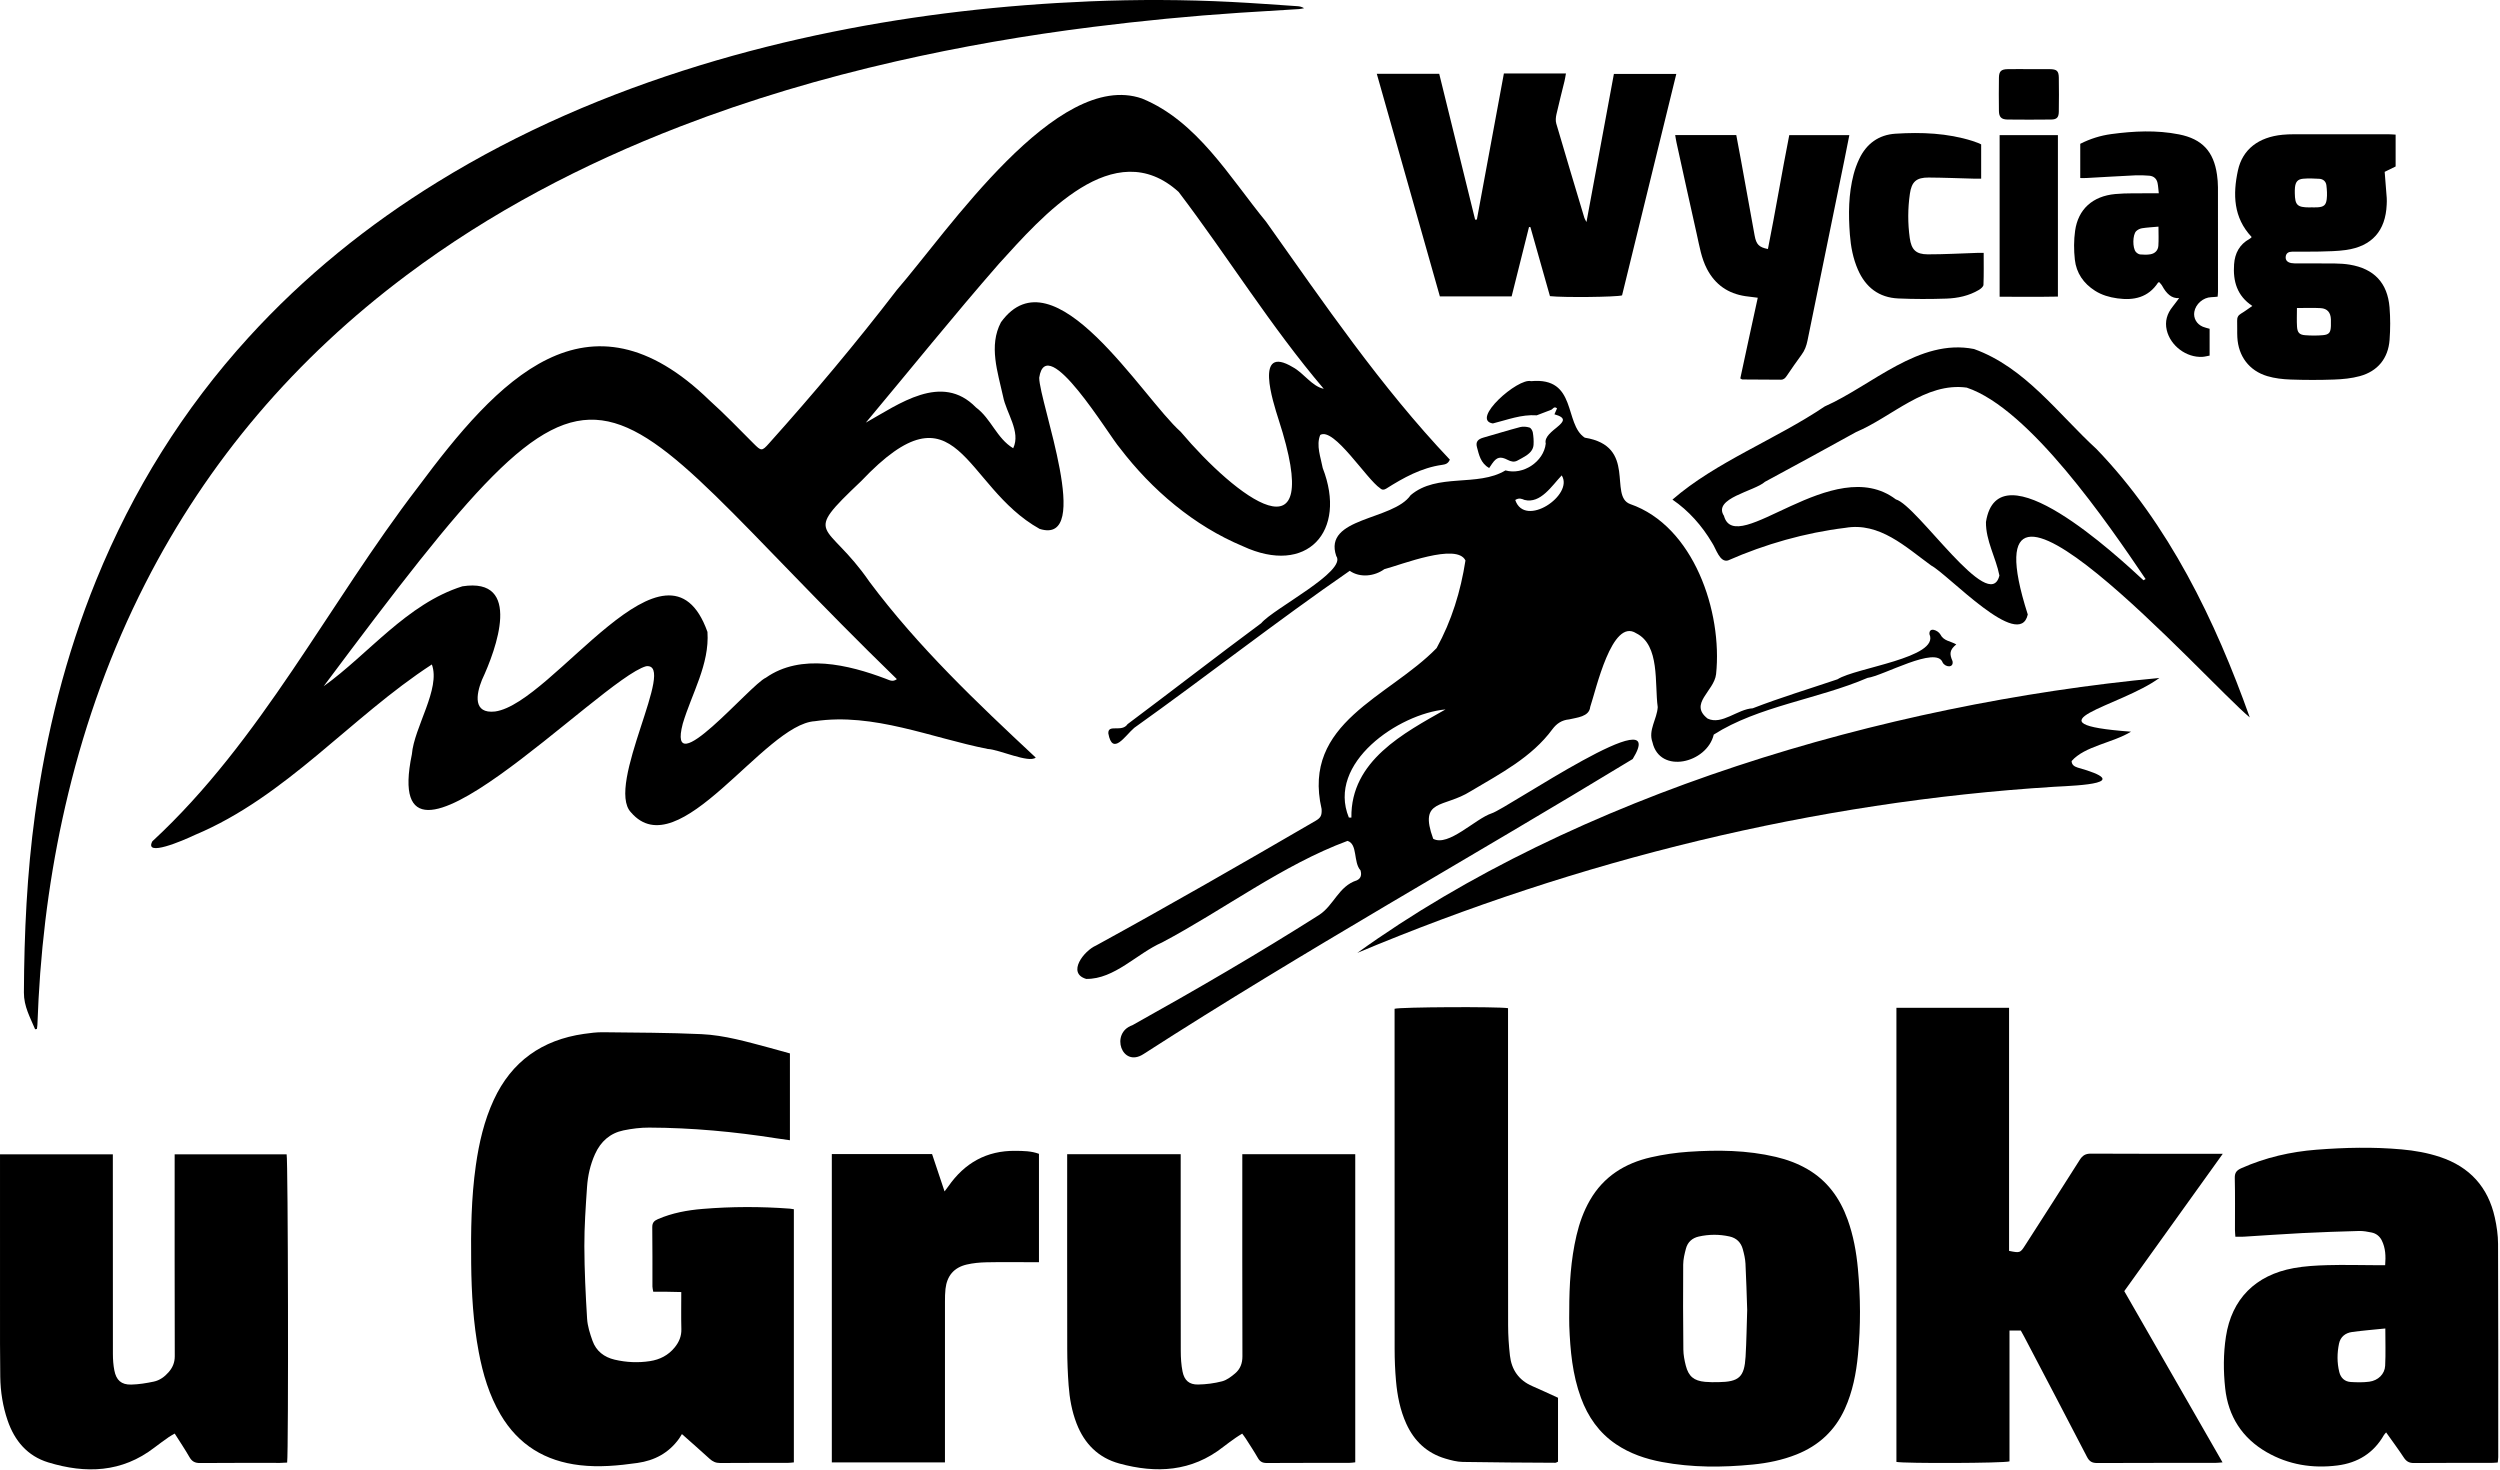
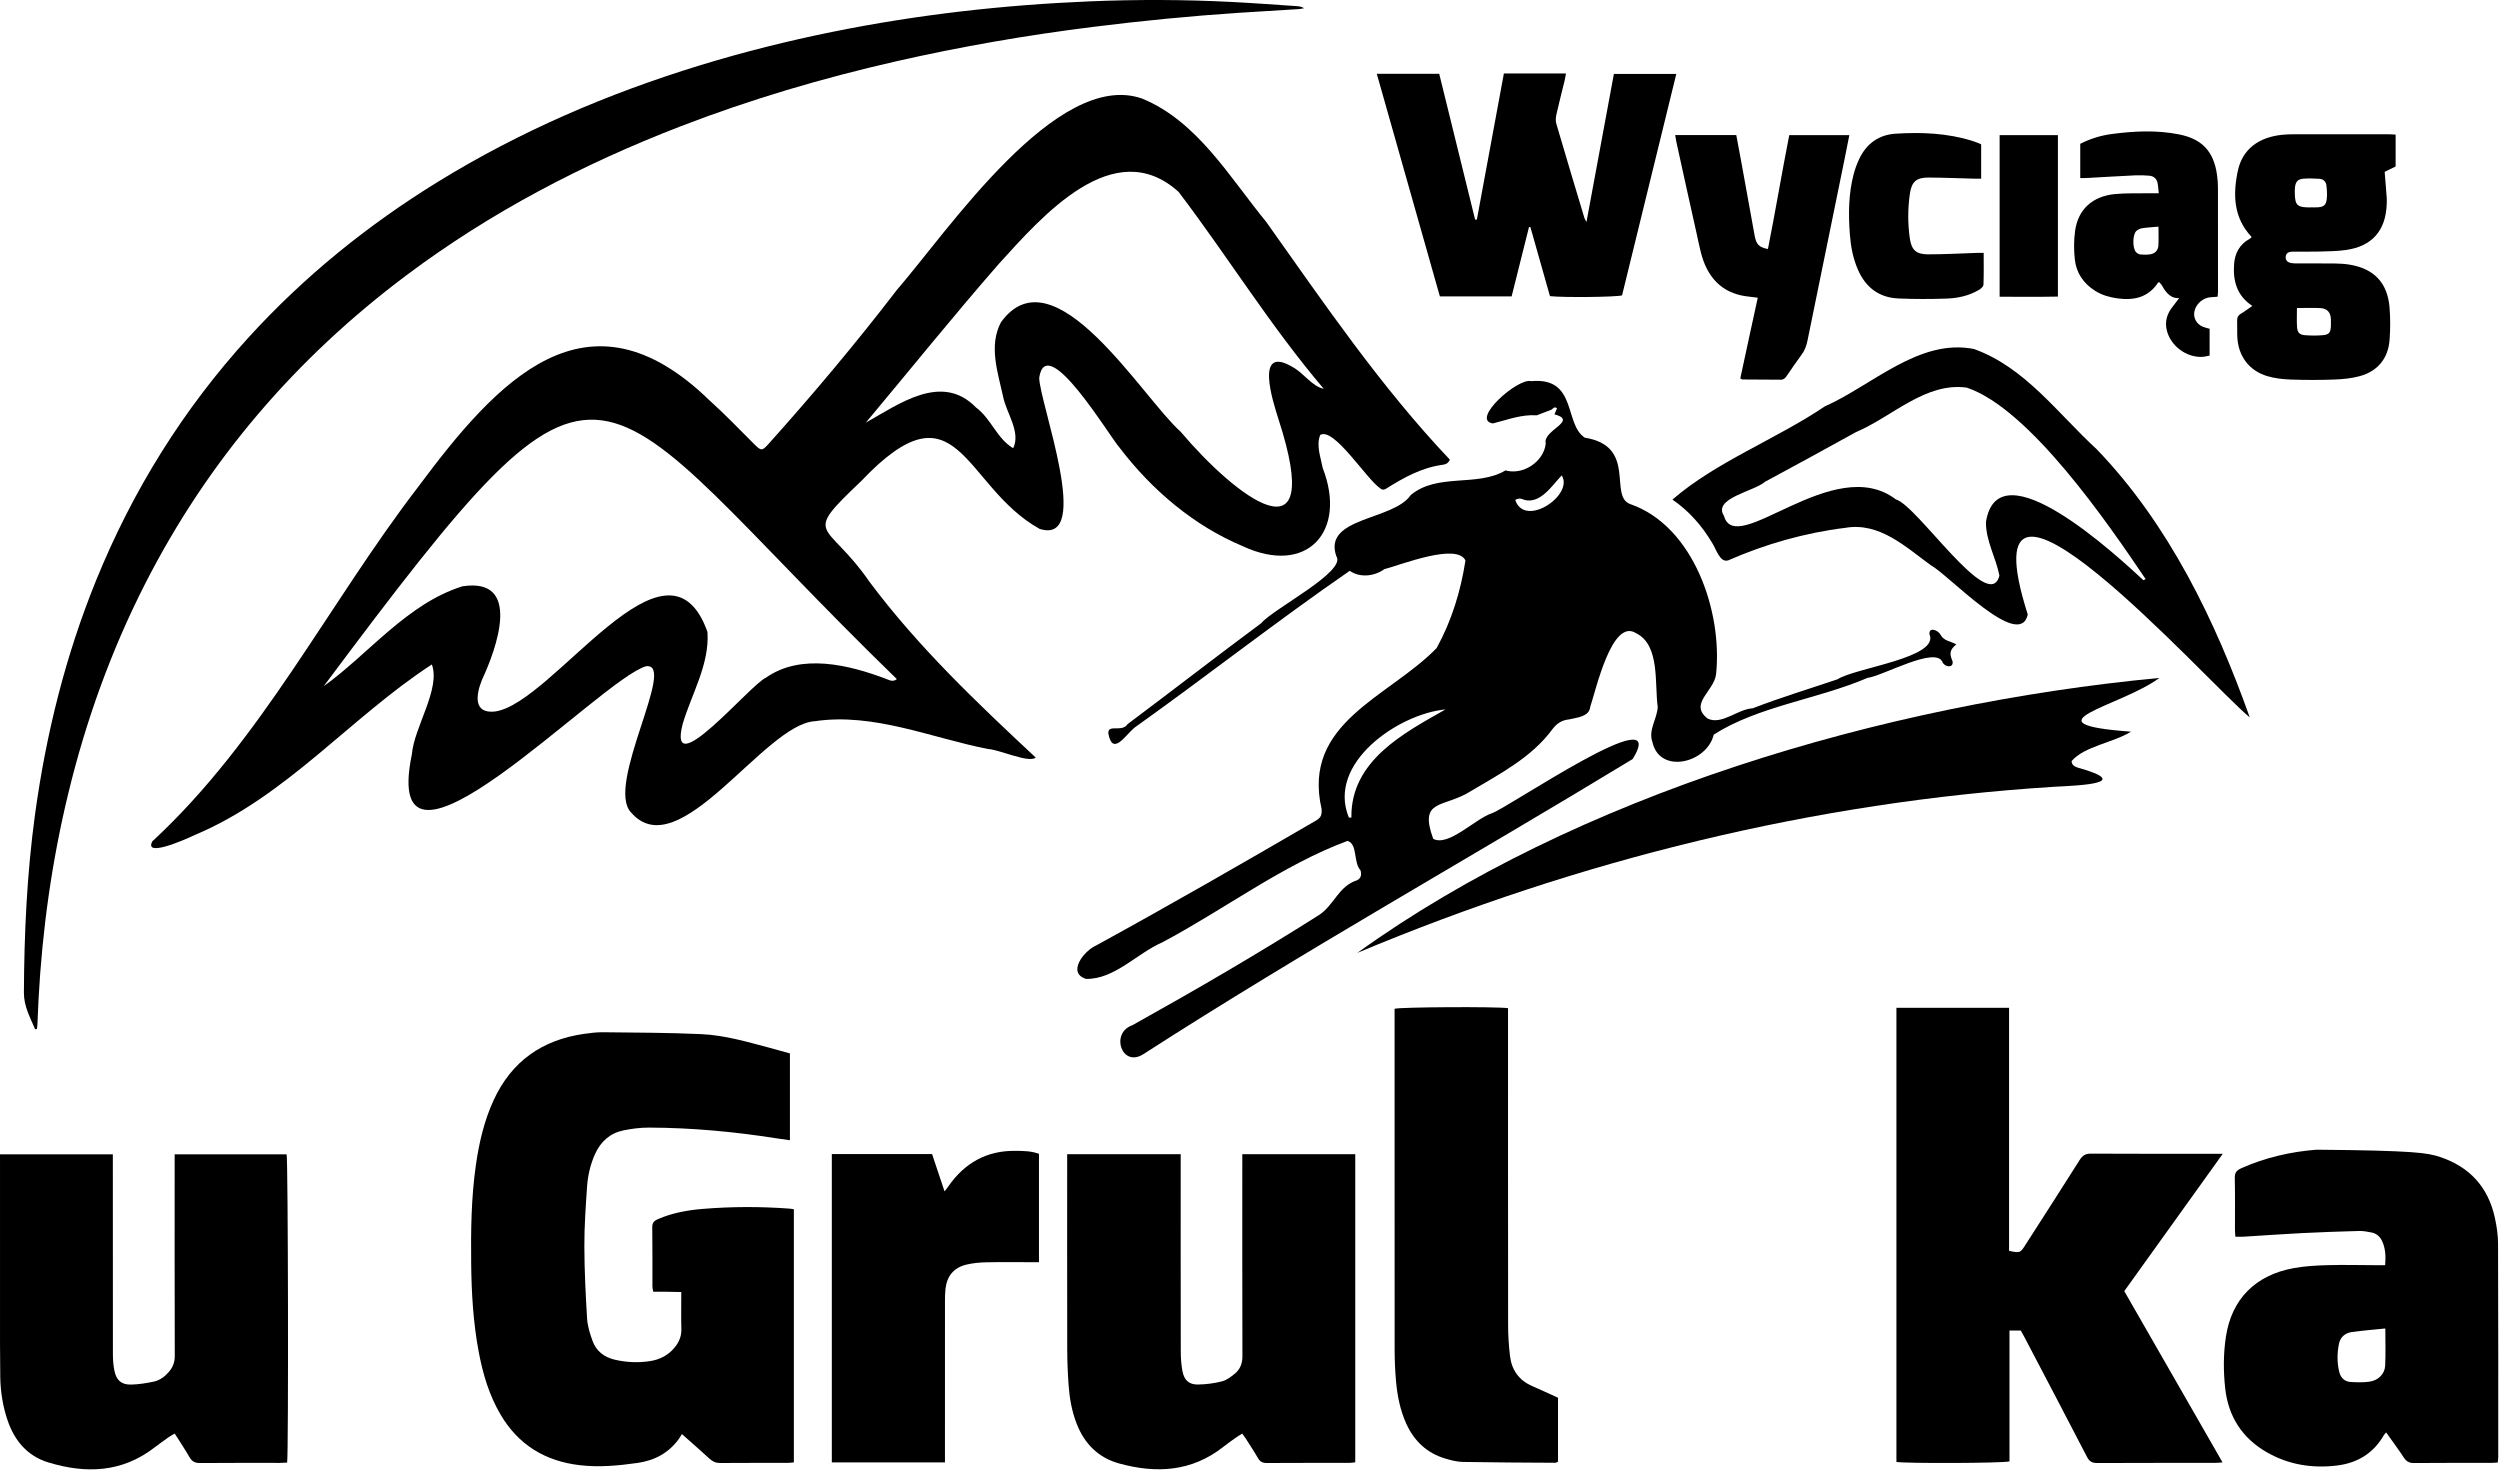
<svg xmlns="http://www.w3.org/2000/svg" width="1080" height="635" viewBox="0 0 1080 635" fill="none">
  <path d="M437.7 193.64C441.104 186.479 434.686 178.439 433.322 171.234C431.056 160.831 427.033 149.383 432.421 139.208C455.294 107.61 493.465 171.827 510.062 186.531C533.866 214.712 572.958 244.736 552.345 181.22C549.906 173.534 541.781 148.607 558.465 158.598C563.233 161.135 566.678 166.859 571.866 167.967C548.953 141.034 530.47 110.978 509.178 82.922C481.208 57.563 450.061 93.571 431.58 113.899C411.81 136.53 393.388 159.463 374.037 182.584C388.245 174.656 406.814 160.799 421.598 175.996C428.197 180.876 430.564 189.366 437.7 193.64ZM387.446 293.382C251.056 160.95 266.605 126.704 139.83 296.46C159.197 282.588 175.745 260.844 199.737 253.291C225.841 249.24 214.402 280.448 208.19 293.746C205.694 299.93 204.234 308.482 213.925 307.362C239.17 303.728 288.236 224.242 305.624 272.995C306.556 287.002 298.85 299.546 294.958 312.615C287.898 339.455 324.19 295.654 330.873 292.763C345.986 282.152 366.569 287.15 382.569 293.196C384.092 293.72 385.612 294.818 387.446 293.382ZM447.436 327.274C444.448 329.795 431.592 323.755 426.724 323.558C402.142 318.696 377.374 307.806 352.021 311.558C330.061 312.847 293.222 374.943 272.605 350.963C261.353 339.326 292.637 286.115 279.129 287.812C259.508 293.208 163.549 395.171 177.928 325.859C178.902 314.116 190.43 297.567 186.565 287.043C151.477 309.852 123.628 344.174 84.165 360.704C78.876 363.226 62.144 370.37 65.813 363.45C112.925 319.932 141.872 260.847 180.618 210.375C214.796 164.426 253.662 121.554 306.538 172.994C313.113 178.887 319.236 185.291 325.49 191.538C328.829 194.872 329.105 195.047 332.193 191.567C351.426 170.127 369.938 148.063 387.476 125.212C409.277 100.112 456.536 29.774 493.336 42.562C517.22 52.319 531.189 76.6 546.965 95.804C572.034 131.123 596.472 167.059 626.33 198.563C625.537 200.446 624.24 200.614 622.978 200.823C614.065 202.072 606.344 206.35 598.844 211.087C597.901 211.682 597.042 211.722 596.236 210.938C590.369 207.068 576.246 184.371 570.334 187.898C568.489 192.44 570.568 197.595 571.414 202.19C582.085 229.602 564.598 248.83 536.942 235.982C515.796 227.147 497.625 211.694 483.765 193.531C479.208 188.452 452.018 142.75 448.937 163.17C448.953 173.646 472.468 235.828 449.12 228.482C415.838 209.94 414.148 163.459 372.06 207.808C345.874 232.663 357.136 224.458 375.652 251.386C396.646 279.472 421.982 303.512 447.436 327.274Z" fill="black" />
  <path d="M654.585 215.992C658.712 228.282 680.045 213.845 674.66 205.369C670.456 209.76 665.544 217.729 658.578 215.969C657.372 215.489 656.282 214.934 654.585 215.992ZM582.709 353.186C583.073 353.189 583.436 353.19 583.8 353.193C583.453 328.58 606.588 316.624 624.465 306.473C604.284 308.334 573.036 329.609 582.709 353.186ZM583.084 246.594C551.47 268.41 521.274 292.137 490.002 314.42C486.057 317.778 480.6 326.773 478.8 316.842C478.59 312.574 484.624 316.586 487.109 312.832C506.42 298.381 525.472 283.592 544.844 269.224C550.02 262.957 582.09 246.785 577.258 240.193C571.514 223.352 601.801 224.944 609.4 213.914C620.868 204.184 638.321 210.506 650.358 203.212C657.981 205.386 666.914 199.442 667.761 191.629C666.318 185.804 682.052 181.866 671.514 178.984C671.938 178.014 672.297 177.193 672.64 176.41C671.302 175.308 670.865 176.754 670.08 177.045C668.002 177.816 665.952 178.656 663.872 179.418C657.162 178.964 651.286 181.349 644.906 182.93C635.092 181.372 655.796 163.082 661.424 164.665C681.454 162.78 675.577 183.181 684.618 189.074C707.358 192.692 694.838 214.276 704.212 217.745C731.688 227.222 744.185 264.342 741.345 291.253C740.493 298.628 729.466 304.032 737.701 310.43C743.83 313.346 750.642 306.318 757.174 305.985C769.189 301.328 781.568 297.597 793.809 293.453C801.534 288.438 838.129 284.185 833.509 273.933C833.345 270.642 837.217 272.326 838.201 274.026C839.665 276.965 842.525 276.878 845.108 278.381C842.186 280.8 842.114 282.452 843.494 285.626C844.084 288.672 840.336 288.322 839.213 286.182C836.524 278.781 813.429 292.026 806.77 292.845C785.477 302.005 759.473 305.1 740.337 317.348C737.436 329.681 717.029 334.616 713.868 320.653C711.94 315.413 715.836 310.669 716.138 305.468C714.725 295.417 717.209 278.682 706.838 273.566C696.36 266.752 689.46 298.072 686.97 305.394C686.568 309.682 681.12 309.972 677.856 310.782C674.693 311.077 672.474 312.585 670.674 314.982C661.71 327.189 648.089 334.221 635.365 341.793C623.677 349.201 612.766 344.841 619.142 362.362C625.694 365.926 637.289 353.698 644.452 351.34C650.944 349.36 722.273 300.39 705.322 327.896C634.793 370.796 563.466 410.625 494.041 455.328C484.626 461.509 479.485 446.242 489.186 442.895C516.426 427.716 543.5 411.986 569.792 395.301C576.254 391.157 578.222 382.824 586.174 380.304C588.074 379.393 588.237 377.794 587.746 375.996C584.549 372.548 586.616 364.638 582.128 363.261C554.042 373.678 528.724 393.006 502.018 407.141C491.136 411.897 481.47 423.057 469.242 422.892C460.744 420.378 468.301 410.7 473.493 408.468C505.332 391.024 536.794 372.932 568.189 354.676C570.593 353.309 571.078 352.278 570.938 349.517C562.289 312.113 600.006 301.212 620.612 279.981C627.117 268.192 631.02 255.398 633.078 242.13C629.408 234.384 605.308 243.977 598.022 245.888C593.805 248.961 587.53 249.714 583.084 246.594Z" fill="black" />
  <path d="M341.244 455.075V492.583C339.219 492.296 337.369 492.062 335.528 491.772C317.275 488.898 298.916 487.186 280.433 487.122C276.733 487.11 272.972 487.575 269.344 488.326C263.533 489.528 259.488 493.15 257.051 498.562C255.012 503.091 253.929 507.892 253.599 512.794C253.024 521.299 252.416 529.827 252.441 538.344C252.472 548.784 252.985 559.231 253.625 569.654C253.824 572.887 254.865 576.142 255.965 579.227C257.549 583.671 260.989 586.311 265.536 587.376C270.568 588.555 275.683 588.788 280.792 588.004C285.036 587.354 288.703 585.486 291.46 582.095C293.325 579.802 294.433 577.276 294.349 574.186C294.208 568.979 294.311 563.766 294.311 558.167C292.08 558.119 290.103 558.062 288.127 558.04C286.213 558.02 284.301 558.036 282.207 558.036C282.064 557.172 281.852 556.474 281.849 555.776C281.825 547.243 281.905 538.708 281.779 530.178C281.749 528.178 282.609 527.358 284.241 526.652C290.393 523.992 296.895 522.803 303.495 522.255C316.056 521.212 328.637 521.199 341.213 522.135C341.728 522.172 342.237 522.283 342.947 522.39V631.752C342.048 631.826 341.129 631.967 340.209 631.968C330.503 631.984 320.796 631.932 311.091 632.018C309.219 632.035 307.871 631.394 306.547 630.183C302.775 626.735 298.925 623.374 294.597 619.526C294.128 620.271 293.772 620.91 293.349 621.5C288.92 627.674 282.783 630.947 275.368 631.996C267.116 633.166 258.852 633.938 250.505 632.966C235.549 631.224 223.981 624.223 216.268 611.142C211.324 602.756 208.609 593.588 206.824 584.107C204.445 571.488 203.687 558.724 203.548 545.908C203.393 531.714 203.556 517.535 205.561 503.446C206.949 493.698 209.14 484.163 213.299 475.17C221.015 458.48 234.204 449.239 252.231 446.642C254.969 446.247 257.751 445.895 260.508 445.927C274.687 446.095 288.877 446.095 303.036 446.751C313.075 447.216 322.773 450.078 332.465 452.646C335.344 453.407 338.207 454.232 341.244 455.075Z" fill="black" />
  <path d="M872.986 574.789H868.097V631.317C865.536 632.121 822.701 632.265 819.253 631.543V435.374H867.917V540.381C872.613 541.329 872.736 541.29 874.832 538.022C882.713 525.726 890.63 513.451 898.426 501.101C899.634 499.187 900.894 498.362 903.236 498.375C921.044 498.479 938.852 498.433 956.661 498.433C957.594 498.433 958.528 498.433 960.242 498.433C945.848 518.501 931.845 538.023 917.684 557.769C931.765 582.307 945.846 606.845 960.138 631.75C958.737 631.849 957.817 631.97 956.898 631.97C939.942 631.982 922.988 631.941 906.032 632.026C903.833 632.037 902.626 631.401 901.585 629.386C892.625 612.061 883.541 594.798 874.489 577.519C874 576.585 873.472 575.669 872.986 574.789Z" fill="black" />
  <path d="M15.174 444.648C13.039 439.532 10.294 434.804 10.325 428.77C10.455 403.035 11.638 377.384 15.127 351.872C19.89 317.063 28.307 283.2 41.565 250.61C57.351 211.802 79.156 176.752 107.388 145.762C131.396 119.406 158.85 97.215 189.179 78.539C224.628 56.711 262.552 40.442 302.287 28.255C321.162 22.466 340.288 17.683 359.64 13.762C396.31 6.328 433.354 2.141 470.719 0.587C491.192 -0.263 511.659 -0.201 532.118 0.847C541.595 1.331 551.062 2.044 560.531 2.675C561.466 2.738 562.39 2.946 563.374 3.542C562.644 3.673 561.919 3.876 561.183 3.923C552.67 4.462 544.151 4.943 535.638 5.503C514.348 6.906 493.126 8.991 471.955 11.647C443.36 15.234 414.995 20.135 386.903 26.546C355.26 33.767 324.188 42.922 293.888 54.623C251.691 70.918 211.924 91.687 175.647 118.862C127.832 154.678 89.874 198.859 62.706 252.179C48.014 281.014 37.139 311.243 29.519 342.67C22.436 371.88 18.271 401.514 16.659 431.515C16.458 435.242 16.334 438.972 16.158 442.7C16.13 443.304 16.018 443.906 15.944 444.508C15.687 444.555 15.431 444.602 15.174 444.648Z" fill="black" />
  <path d="M510.06 498.61C510.06 500.187 510.06 501.447 510.06 502.706C510.06 529.683 510.038 556.659 510.092 583.635C510.099 586.601 510.278 589.619 510.862 592.515C511.636 596.351 513.747 598.181 517.563 598.113C521.042 598.051 524.588 597.605 527.947 596.725C529.999 596.186 531.927 594.711 533.595 593.289C535.772 591.434 536.736 588.977 536.727 585.934C536.64 558.106 536.676 530.277 536.676 502.447C536.676 501.201 536.676 499.953 536.676 498.609H585.468V631.721C584.588 631.805 583.678 631.966 582.767 631.966C570.931 631.983 559.095 631.939 547.26 632.018C545.426 632.03 544.324 631.459 543.416 629.867C541.78 627.001 539.944 624.246 538.171 621.458C537.728 620.762 537.207 620.115 536.631 619.322C535.607 619.973 534.694 620.498 533.838 621.106C532.014 622.405 530.179 623.691 528.42 625.075C514.784 635.811 499.503 636.611 483.528 632.235C474.496 629.761 468.478 623.714 465.098 614.994C463.034 609.67 462.056 604.11 461.642 598.467C461.259 593.261 461.055 588.031 461.044 582.811C460.987 555.942 461.018 529.071 461.018 502.202C461.018 501.062 461.018 499.923 461.018 498.61H510.06Z" fill="black" />
  <path d="M124.043 631.834C122.881 631.889 121.936 631.971 120.991 631.973C109.476 631.982 97.96 631.921 86.445 632.029C84.245 632.05 82.935 631.371 81.844 629.467C79.893 626.061 77.687 622.799 75.476 619.303C74.499 619.878 73.663 620.293 72.911 620.825C70.824 622.305 68.736 623.787 66.711 625.35C52.641 636.201 37.041 636.699 20.859 631.761C11.861 629.014 6.297 622.433 3.293 613.643C1.208 607.542 0.211 601.223 0.115 594.799C-0.024 585.418 0.012 576.034 0.007 566.651C-0.005 545.327 0.003 524.002 0.003 502.678C0.003 501.415 0.003 500.153 0.003 498.662H48.747V502.479C48.748 529.989 48.733 557.497 48.773 585.006C48.777 587.337 48.949 589.706 49.391 591.99C50.212 596.257 52.407 598.231 56.657 598.139C59.928 598.07 63.221 597.529 66.433 596.853C68.969 596.319 71.097 594.782 72.824 592.807C74.555 590.829 75.507 588.657 75.499 585.87C75.417 558.147 75.449 530.426 75.449 502.703C75.449 501.437 75.449 500.171 75.449 498.671H123.823C124.444 500.881 124.693 626.729 124.043 631.834Z" fill="black" />
-   <path d="M1030.46 573.902C1025.36 574.429 1020.69 574.791 1016.06 575.431C1013.22 575.825 1011.07 577.502 1010.46 580.422C1009.61 584.515 1009.56 588.674 1010.58 592.757C1011.2 595.266 1012.93 596.874 1015.55 597.026C1018.2 597.178 1020.89 597.243 1023.51 596.897C1027.35 596.387 1030.22 593.606 1030.39 589.986C1030.65 584.802 1030.46 579.598 1030.46 573.902ZM1079.03 631.807C1077.97 631.869 1077.04 631.97 1076.1 631.971C1065.01 631.982 1053.92 631.919 1042.84 632.03C1040.74 632.051 1039.54 631.333 1038.43 629.638C1036.04 626.002 1033.43 622.509 1030.81 618.799C1030.38 619.309 1030.06 619.587 1029.86 619.935C1025.41 627.751 1018.52 631.967 1009.78 633.078C999.018 634.443 988.662 632.789 979.206 627.347C968.615 621.253 962.599 611.869 961.282 599.753C960.475 592.334 960.471 584.815 961.601 577.418C964.073 561.218 974.299 550.857 990.873 547.827C995.666 546.953 1000.61 546.681 1005.49 546.545C1012.41 546.35 1019.35 546.538 1026.28 546.562C1027.54 546.566 1028.81 546.562 1030.39 546.562C1030.69 542.689 1030.58 539.154 1028.91 535.83C1028 534.026 1026.47 532.826 1024.49 532.431C1022.73 532.078 1020.91 531.735 1019.12 531.783C1010.92 532.005 1002.72 532.281 994.521 532.695C986.111 533.121 977.711 533.738 969.306 534.249C968.162 534.318 967.01 534.258 965.678 534.258C965.609 533.118 965.503 532.181 965.501 531.242C965.487 523.779 965.609 516.314 965.426 508.855C965.367 506.474 966.361 505.509 968.325 504.637C978.671 500.039 989.53 497.542 1000.76 496.67C1013 495.722 1025.25 495.435 1037.5 496.538C1043.14 497.046 1048.69 498.019 1054.08 499.813C1066.91 504.077 1074.85 512.813 1077.76 525.977C1078.58 529.698 1079.15 533.561 1079.16 537.361C1079.28 568.065 1079.25 598.769 1079.24 629.471C1079.24 630.193 1079.11 630.913 1079.03 631.807Z" fill="black" />
-   <path d="M754.787 565.899C754.556 559.266 754.397 552.554 754.044 545.854C753.933 543.751 753.433 541.641 752.872 539.599C752.076 536.706 750.135 534.809 747.164 534.154C742.735 533.178 738.284 533.194 733.86 534.187C731.027 534.823 729.068 536.588 728.328 539.384C727.733 541.632 727.159 543.97 727.141 546.274C727.049 558.525 727.083 570.778 727.209 583.029C727.233 585.343 727.689 587.701 728.268 589.955C729.464 594.617 731.788 596.514 736.596 596.956C738.501 597.13 740.429 597.12 742.345 597.09C751.272 596.958 753.565 594.912 754.088 586.106C754.485 579.409 754.564 572.693 754.787 565.899ZM677.917 566.055C677.915 555.161 678.559 544.322 681.055 533.671C682.299 528.358 684.119 523.249 686.853 518.498C692.771 508.215 701.995 502.505 713.253 499.942C718.529 498.741 723.953 497.949 729.352 497.577C742.039 496.705 754.712 496.84 767.195 499.788C771.991 500.92 776.58 502.61 780.851 505.095C789.461 510.103 794.868 517.671 798.189 526.89C800.663 533.755 801.947 540.878 802.619 548.113C803.765 560.453 803.839 572.806 802.655 585.15C801.879 593.249 800.357 601.174 796.96 608.648C792.687 618.048 785.672 624.512 776.124 628.321C770.031 630.752 763.661 632.05 757.181 632.686C744.084 633.974 730.997 634.018 717.997 631.589C710.916 630.265 704.184 627.982 698.157 623.926C690.812 618.982 686.005 612.094 682.979 603.874C679.281 593.836 678.327 583.345 677.929 572.772C677.847 570.536 677.917 568.294 677.917 566.055Z" fill="black" />
+   <path d="M1030.46 573.902C1025.36 574.429 1020.69 574.791 1016.06 575.431C1013.22 575.825 1011.07 577.502 1010.46 580.422C1009.61 584.515 1009.56 588.674 1010.58 592.757C1011.2 595.266 1012.93 596.874 1015.55 597.026C1018.2 597.178 1020.89 597.243 1023.51 596.897C1027.35 596.387 1030.22 593.606 1030.39 589.986C1030.65 584.802 1030.46 579.598 1030.46 573.902ZM1079.03 631.807C1077.97 631.869 1077.04 631.97 1076.1 631.971C1065.01 631.982 1053.92 631.919 1042.84 632.03C1040.74 632.051 1039.54 631.333 1038.43 629.638C1036.04 626.002 1033.43 622.509 1030.81 618.799C1030.38 619.309 1030.06 619.587 1029.86 619.935C1025.41 627.751 1018.52 631.967 1009.78 633.078C999.018 634.443 988.662 632.789 979.206 627.347C968.615 621.253 962.599 611.869 961.282 599.753C960.475 592.334 960.471 584.815 961.601 577.418C964.073 561.218 974.299 550.857 990.873 547.827C995.666 546.953 1000.61 546.681 1005.49 546.545C1012.41 546.35 1019.35 546.538 1026.28 546.562C1027.54 546.566 1028.81 546.562 1030.39 546.562C1030.69 542.689 1030.58 539.154 1028.91 535.83C1028 534.026 1026.47 532.826 1024.49 532.431C1022.73 532.078 1020.91 531.735 1019.12 531.783C1010.92 532.005 1002.72 532.281 994.521 532.695C986.111 533.121 977.711 533.738 969.306 534.249C968.162 534.318 967.01 534.258 965.678 534.258C965.609 533.118 965.503 532.181 965.501 531.242C965.487 523.779 965.609 516.314 965.426 508.855C965.367 506.474 966.361 505.509 968.325 504.637C978.671 500.039 989.53 497.542 1000.76 496.67C1043.14 497.046 1048.69 498.019 1054.08 499.813C1066.91 504.077 1074.85 512.813 1077.76 525.977C1078.58 529.698 1079.15 533.561 1079.16 537.361C1079.28 568.065 1079.25 598.769 1079.24 629.471C1079.24 630.193 1079.11 630.913 1079.03 631.807Z" fill="black" />
  <path d="M673.061 603.832V631.451C672.627 631.628 672.25 631.92 671.874 631.918C658.554 631.835 645.233 631.795 631.914 631.554C629.401 631.508 626.842 630.839 624.406 630.114C616.469 627.754 610.949 622.583 607.539 615.09C604.855 609.191 603.635 602.918 603.07 596.53C602.666 591.971 602.486 587.378 602.482 582.799C602.442 534.936 602.458 487.074 602.458 439.21C602.458 438.047 602.458 436.884 602.458 435.792C604.818 435.034 646.726 434.804 651.47 435.53V439.498C651.47 483.844 651.449 528.19 651.505 572.535C651.51 576.891 651.801 581.268 652.291 585.598C652.99 591.776 656.143 596.307 661.997 598.823C665.613 600.376 669.17 602.066 673.061 603.832Z" fill="black" />
  <path d="M925.986 250.677C926.293 250.501 926.598 250.323 926.905 250.147C910.622 226.057 876.774 176.539 849.635 167.454C831.775 165.005 817.391 180.079 801.831 186.646C788.737 193.857 775.645 201.073 762.469 208.134C757.995 212.209 739.767 215.217 744.75 222.843C749.869 241.459 792.061 195.249 819.006 215.733C828.239 218.259 859.51 265.877 863.746 248.625C862.195 240.766 857.83 233.589 857.935 225.502C863.169 192.238 914.761 240.301 925.986 250.677ZM971.902 309.933C953.503 294.763 846.999 174.717 875.997 265.463C872.459 281.433 841.494 248.055 834.265 244.295C823.247 236.286 811.974 225.482 797.205 228.023C779.782 230.15 762.591 235.051 746.495 242.114C742.899 243.121 741.286 236.891 739.59 234.441C735.243 227.109 729.553 220.654 722.499 215.827C741.266 199.523 767.199 189.807 788.269 175.59C808.779 166.502 829.019 146.062 852.765 150.773C874.837 158.703 888.995 178.674 905.723 194.022C936.865 226.322 957.093 268.279 971.902 309.933Z" fill="black" />
  <path d="M932.861 292.868C916.033 305.322 873.742 312.62 920.598 316.087C912.773 320.918 900.51 322.328 894.934 328.783C894.999 330.51 896.186 331.135 897.555 331.599C922.017 338.44 898.543 339.308 887.454 339.886C783.795 346.348 681.961 371.542 586.353 411.654C680.935 343.534 813.335 304.16 932.861 292.868Z" fill="black" />
  <path d="M359.344 498.561H402.656C404.425 503.855 406.177 509.093 408.048 514.689C408.73 513.781 409.238 513.146 409.702 512.481C416.717 502.415 426.202 497.029 438.624 497.163C442.028 497.201 445.429 497.197 448.832 498.451V545.267C447.733 545.267 446.709 545.267 445.684 545.267C439.181 545.267 432.677 545.174 426.177 545.311C423.32 545.371 420.408 545.631 417.633 546.277C412.105 547.563 409.093 551.158 408.45 556.802C408.246 558.597 408.23 560.419 408.229 562.23C408.214 584.083 408.22 605.937 408.22 627.79C408.22 629.041 408.22 630.29 408.22 631.746H359.344V498.561Z" fill="black" />
  <path d="M594.773 31.881H621.743C626.913 52.888 632.085 73.897 637.257 94.905C637.508 94.885 637.759 94.864 638.009 94.843C641.873 73.953 645.736 53.064 649.68 31.736C658.568 31.707 667.353 31.723 676.492 31.728C676.245 33.048 676.105 34.052 675.868 35.033C674.712 39.796 673.471 44.539 672.396 49.319C672.104 50.62 671.945 52.129 672.308 53.373C676.284 66.975 680.375 80.541 684.445 94.115C684.561 94.503 684.808 94.852 685.353 95.928C689.377 74.199 693.275 53.152 697.204 31.932H724.164C716.303 64.024 708.505 95.856 700.728 127.605C698.317 128.34 675.484 128.587 669.58 127.933C666.799 118.112 663.968 108.113 661.137 98.116C660.935 98.1 660.733 98.083 660.531 98.065C658.04 108.016 655.549 117.967 653.029 128.032H622.021C612.964 96.072 603.937 64.217 594.773 31.881Z" fill="black" />
  <path d="M998.258 89.603V89.573C999.214 89.573 1000.17 89.621 1001.13 89.564C1003.83 89.401 1004.83 88.677 1005.15 86.016C1005.38 84.049 1005.24 82.004 1005 80.026C1004.8 78.393 1003.61 77.338 1001.95 77.241C999.626 77.105 997.274 76.999 994.965 77.208C992.594 77.422 991.685 78.565 991.427 80.969C991.338 81.812 991.342 82.668 991.357 83.517C991.445 88.612 992.443 89.576 997.621 89.603C997.833 89.604 998.046 89.603 998.258 89.603ZM992.278 133.068C992.278 136.051 992.149 138.596 992.314 141.123C992.481 143.688 993.353 144.628 995.838 144.813C998.374 145.003 1000.95 145.02 1003.48 144.799C1006.19 144.561 1006.85 143.624 1006.95 140.812C1006.99 139.855 1006.99 138.895 1006.95 137.937C1006.84 135.012 1005.42 133.284 1002.53 133.112C999.254 132.919 995.961 133.068 992.278 133.068ZM1034.91 58.154V71.916C1033.21 72.749 1031.61 73.537 1030.18 74.24C1030.49 78.142 1030.8 81.832 1031.07 85.524C1031.14 86.477 1031.09 87.442 1031.05 88.401C1030.58 99.717 1024.68 106.404 1013.43 108C1009.65 108.536 1005.78 108.565 1001.95 108.673C998.011 108.784 994.063 108.673 990.119 108.732C988.741 108.753 987.593 109.287 987.423 110.895C987.269 112.368 988.099 113.345 989.894 113.655C990.831 113.816 991.806 113.799 992.763 113.8C998.094 113.813 1003.43 113.761 1008.76 113.831C1010.88 113.859 1013.03 113.985 1015.12 114.336C1025.6 116.097 1031.4 122.196 1032.28 132.757C1032.66 137.416 1032.64 142.152 1032.3 146.815C1031.7 154.825 1027.16 160.388 1019.42 162.493C1015.87 163.461 1012.09 163.827 1008.39 163.963C1002.11 164.193 995.806 164.187 989.523 163.96C986.15 163.839 982.682 163.448 979.465 162.487C971.611 160.139 966.946 153.856 966.525 145.677C966.403 143.337 966.538 140.985 966.449 138.643C966.394 137.223 966.815 136.248 968.091 135.497C969.729 134.535 971.249 133.372 973.005 132.169C966.333 127.748 964.619 121.428 965.121 114.191C965.453 109.404 967.466 105.613 971.767 103.217C972.043 103.063 972.297 102.865 972.545 102.667C972.61 102.615 972.615 102.488 972.669 102.341C964.83 94.01 964.549 83.954 966.782 73.642C968.766 64.478 975.734 59.222 986.043 58.218C987.633 58.064 989.237 58.007 990.835 58.004C1004.48 57.988 1018.13 57.99 1031.78 58C1032.72 58 1033.66 58.09 1034.91 58.154Z" fill="black" />
  <path d="M751.809 163.485C753.033 157.793 754.271 151.996 755.525 146.204C756.779 140.41 758.047 134.621 759.355 128.622C757.321 128.366 755.645 128.192 753.979 127.94C746.515 126.809 740.973 122.973 737.441 116.246C734.971 111.541 734.174 106.352 733.027 101.274C730.047 88.078 727.17 74.86 724.263 61.648C724.039 60.633 723.899 59.6 723.683 58.362H750.075C750.767 62.06 751.465 65.696 752.126 69.337C754.087 80.133 756.021 90.934 757.995 101.728C758.703 105.605 759.87 106.821 763.745 107.574C767.005 91.254 769.713 74.82 772.963 58.373H798.917C798.149 62.233 797.442 65.874 796.699 69.508C791.413 95.39 786.111 121.27 780.834 147.156C780.383 149.373 779.655 151.4 778.269 153.25C776.033 156.233 773.965 159.342 771.849 162.413C771.222 163.325 770.578 164.045 769.314 164.032C763.774 163.97 758.233 163.97 752.691 163.932C752.509 163.93 752.326 163.754 751.809 163.485Z" fill="black" />
  <path d="M932.459 97.903C929.757 98.151 927.535 98.261 925.349 98.602C924.467 98.74 923.5 99.214 922.857 99.833C921.253 101.378 921.191 107.153 922.715 108.857C923.173 109.37 923.917 109.857 924.572 109.918C926.035 110.056 927.555 110.097 928.993 109.849C930.957 109.51 932.277 108.165 932.415 106.172C932.595 103.557 932.459 100.921 932.459 97.903ZM941.388 128.756C938.137 129.097 935.844 126.745 934.08 123.508C933.745 122.893 933.199 122.393 932.811 121.914C932.492 121.997 932.344 121.99 932.303 122.053C928.055 128.548 921.808 129.892 914.665 128.888C911.259 128.409 907.997 127.481 905.057 125.613C900.076 122.45 896.961 117.921 896.328 112.12C895.881 108.021 895.875 103.766 896.447 99.689C897.748 90.4 903.993 84.729 913.783 83.825C918.755 83.366 923.788 83.578 928.795 83.496C929.94 83.475 931.087 83.492 932.597 83.492C932.393 81.717 932.341 80.353 932.06 79.038C931.66 77.165 930.381 76.055 928.485 75.903C926.472 75.743 924.439 75.656 922.424 75.751C915.396 76.086 908.373 76.519 901.348 76.901C900.523 76.946 899.692 76.907 898.668 76.907V62.125C902.932 59.965 907.387 58.553 912.06 57.925C921.823 56.613 931.619 56.132 941.345 58.057C951.34 60.035 956.328 65.46 957.743 75.47C957.996 77.258 958.151 79.077 958.155 80.883C958.188 95.915 958.176 110.949 958.171 125.982C958.171 126.613 958.085 127.244 958.02 128.164C957.072 128.241 956.156 128.358 955.237 128.384C951.805 128.482 948.496 131.348 947.941 134.733C947.497 137.445 948.935 140.012 951.619 141.149C952.489 141.518 953.437 141.702 954.553 142.032V153.616C953.483 153.809 952.469 154.102 951.443 154.16C944.523 154.552 937.641 149.406 936.041 142.641C935.143 138.84 936.164 135.489 938.583 132.486C939.652 131.158 940.635 129.761 941.388 128.756Z" fill="black" />
  <path d="M855.861 62.373V77.18C854.704 77.18 853.682 77.203 852.664 77.177C846.169 77.013 839.676 76.737 833.181 76.697C827.87 76.663 825.818 78.495 825.069 83.704C824.153 90.064 824.129 96.453 825.014 102.819C825.717 107.871 827.689 109.867 832.781 109.875C839.912 109.887 847.044 109.472 854.176 109.247C854.997 109.22 855.82 109.243 856.948 109.243C856.948 113.95 857.041 118.506 856.857 123.052C856.825 123.818 855.718 124.748 854.893 125.238C850.572 127.8 845.738 128.83 840.825 128.994C833.91 129.224 826.97 129.243 820.06 128.935C811.696 128.562 805.95 124.122 802.621 116.496C800.506 111.652 799.541 106.531 799.144 101.306C798.48 92.559 798.536 83.834 800.773 75.275C801.361 73.023 802.181 70.799 803.174 68.694C806.3 62.07 811.61 58.211 818.888 57.757C830.096 57.056 841.26 57.471 852.106 60.891C852.918 61.147 853.717 61.449 854.513 61.751C854.904 61.899 855.276 62.1 855.861 62.373Z" fill="black" />
  <path d="M863.837 58.391H889.018V128.126C880.673 128.293 872.348 128.201 863.837 128.19V58.391Z" fill="black" />
-   <path d="M876.517 29.861C879.501 29.859 882.486 29.829 885.469 29.867C888.541 29.907 889.36 30.611 889.409 33.566C889.489 38.467 889.488 43.373 889.405 48.274C889.364 50.735 888.526 51.607 886.118 51.637C879.832 51.714 873.542 51.715 867.254 51.641C864.585 51.61 863.572 50.559 863.536 47.927C863.472 43.131 863.466 38.334 863.54 33.539C863.581 30.814 864.506 29.935 867.245 29.877C870.334 29.811 873.426 29.862 876.517 29.861Z" fill="black" />
-   <path d="M643.299 202.209C639.59 200.028 638.927 196.466 638.036 193.137C637.426 190.852 638.463 189.71 640.879 189.028C646.152 187.537 651.386 185.902 656.683 184.506C657.943 184.174 659.459 184.32 660.722 184.697C661.378 184.893 662.04 186.024 662.175 186.821C662.471 188.586 662.611 190.42 662.49 192.202C662.354 194.214 661.018 195.664 659.414 196.756C658.19 197.588 656.836 198.229 655.543 198.958C654.066 199.79 652.691 199.373 651.311 198.664C648.174 197.049 646.584 197.436 644.62 200.257C644.208 200.848 643.811 201.45 643.299 202.209Z" fill="black" />
</svg>